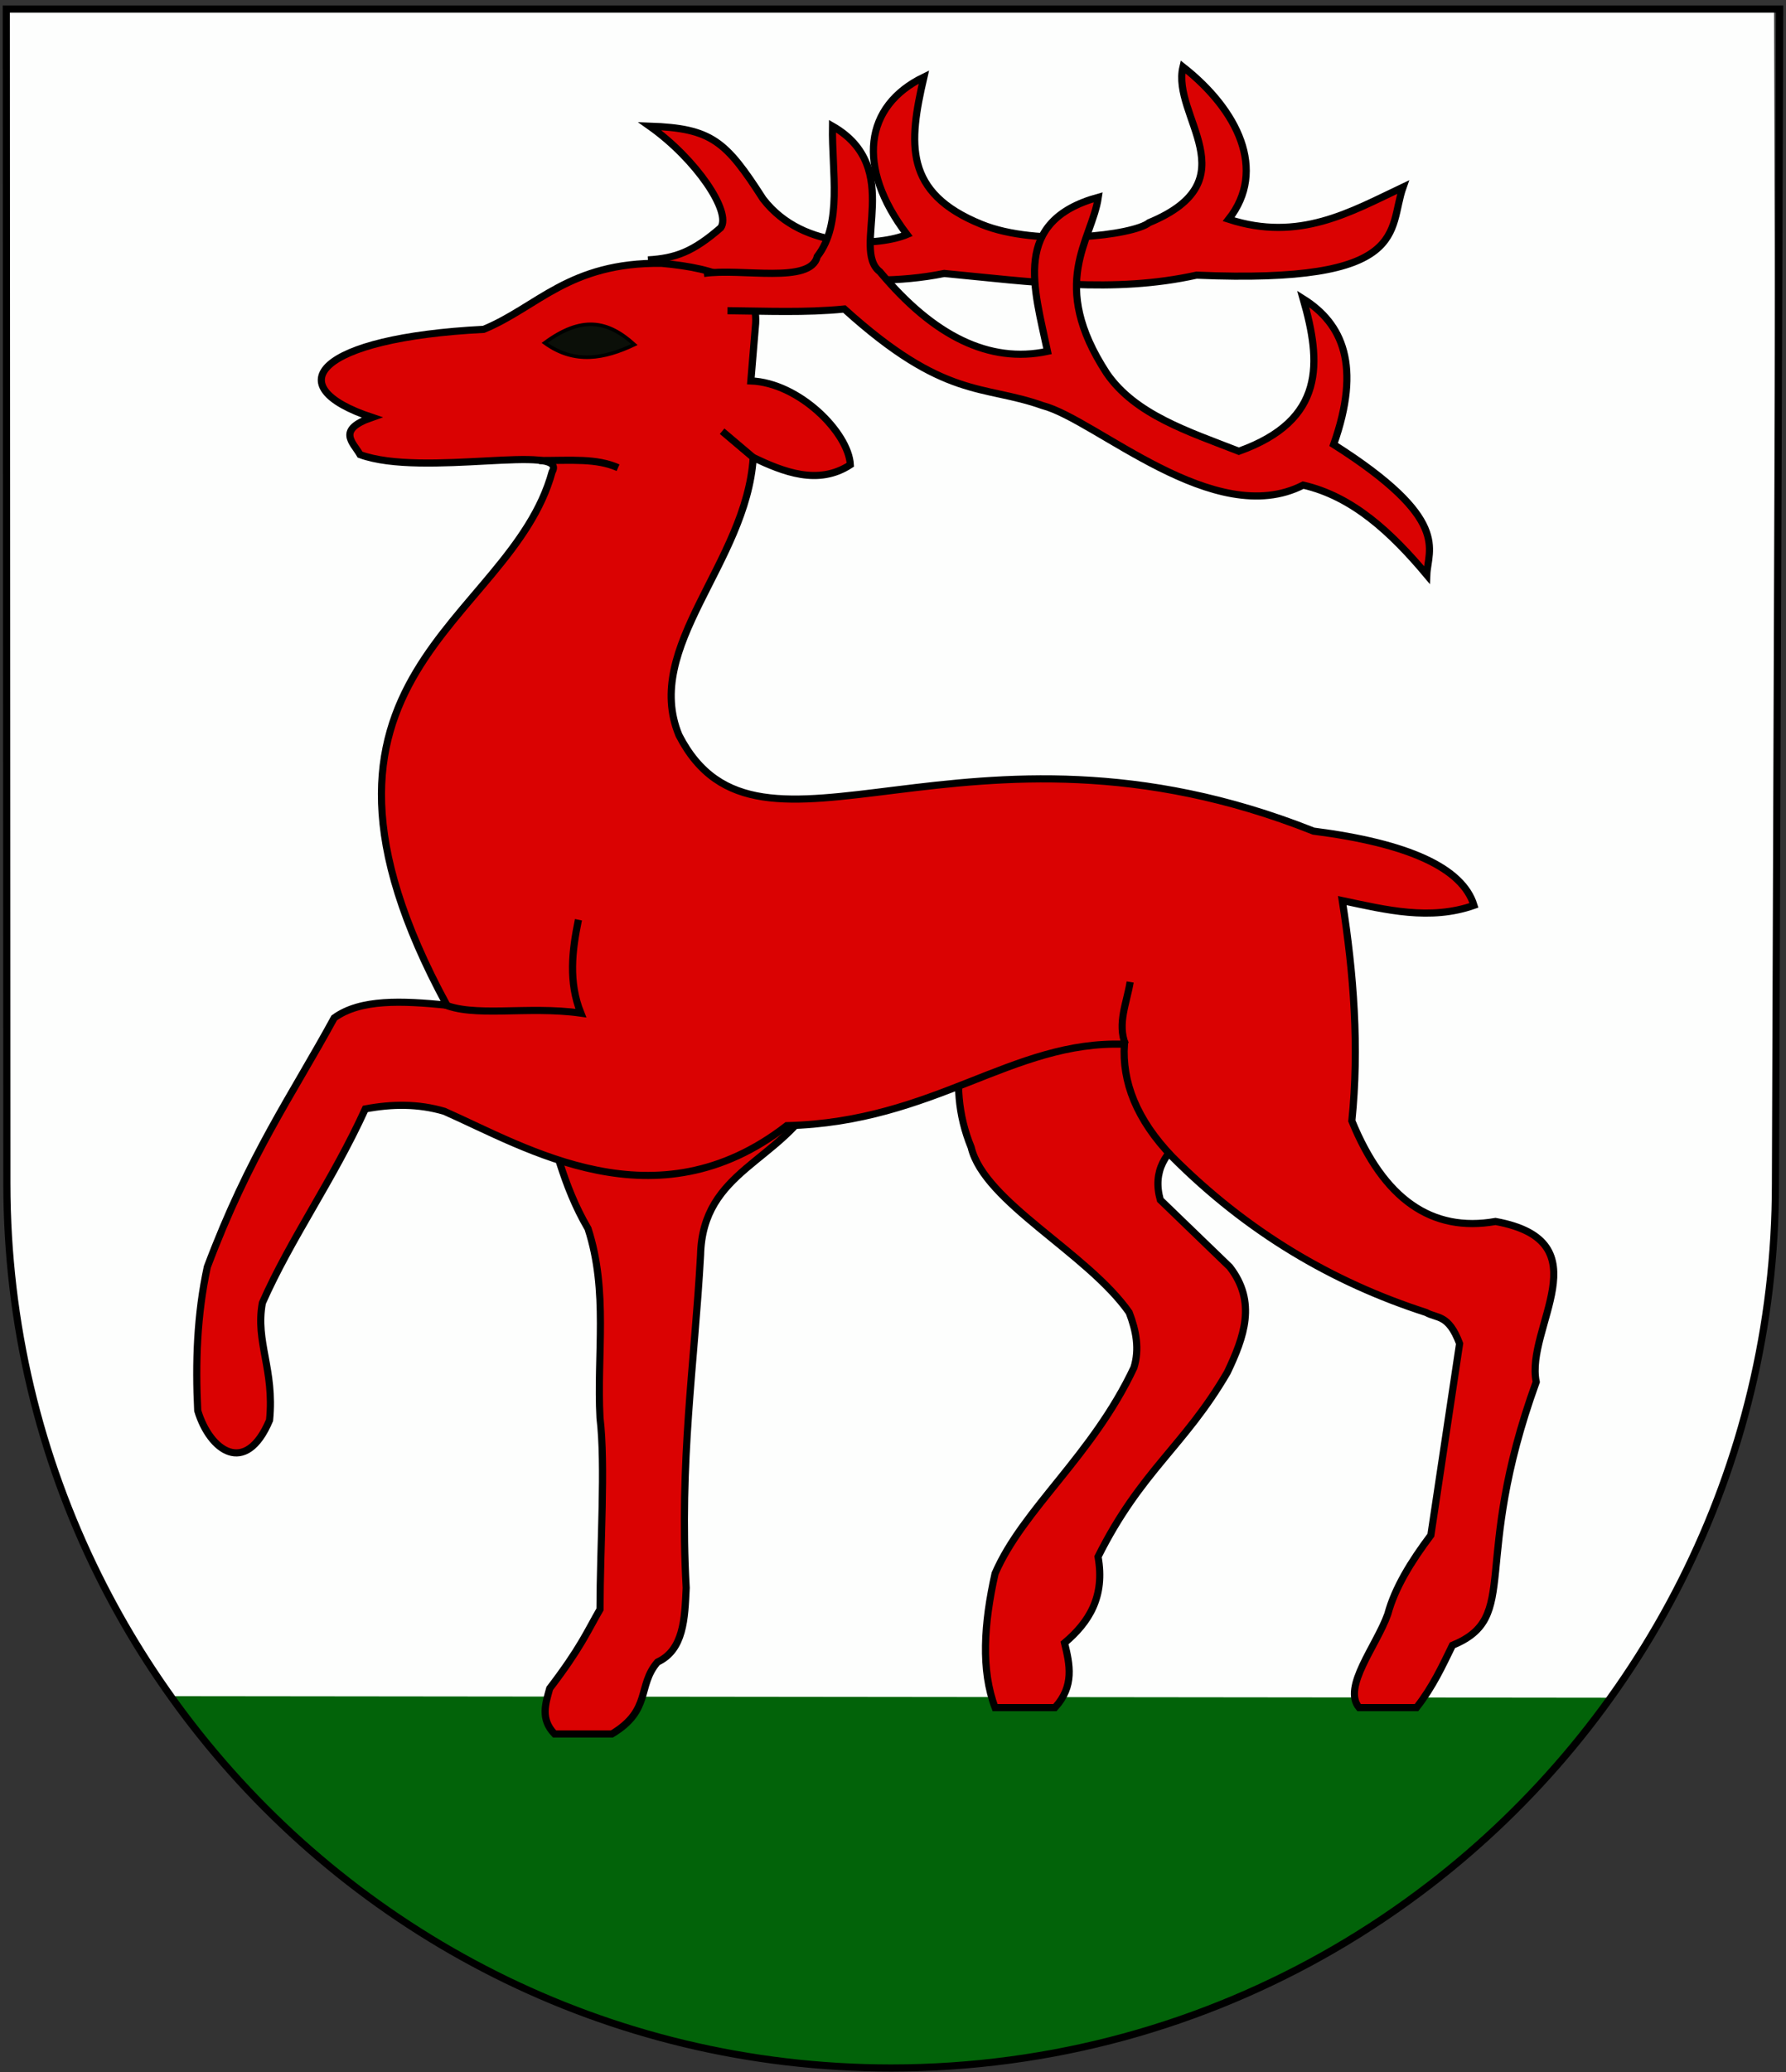
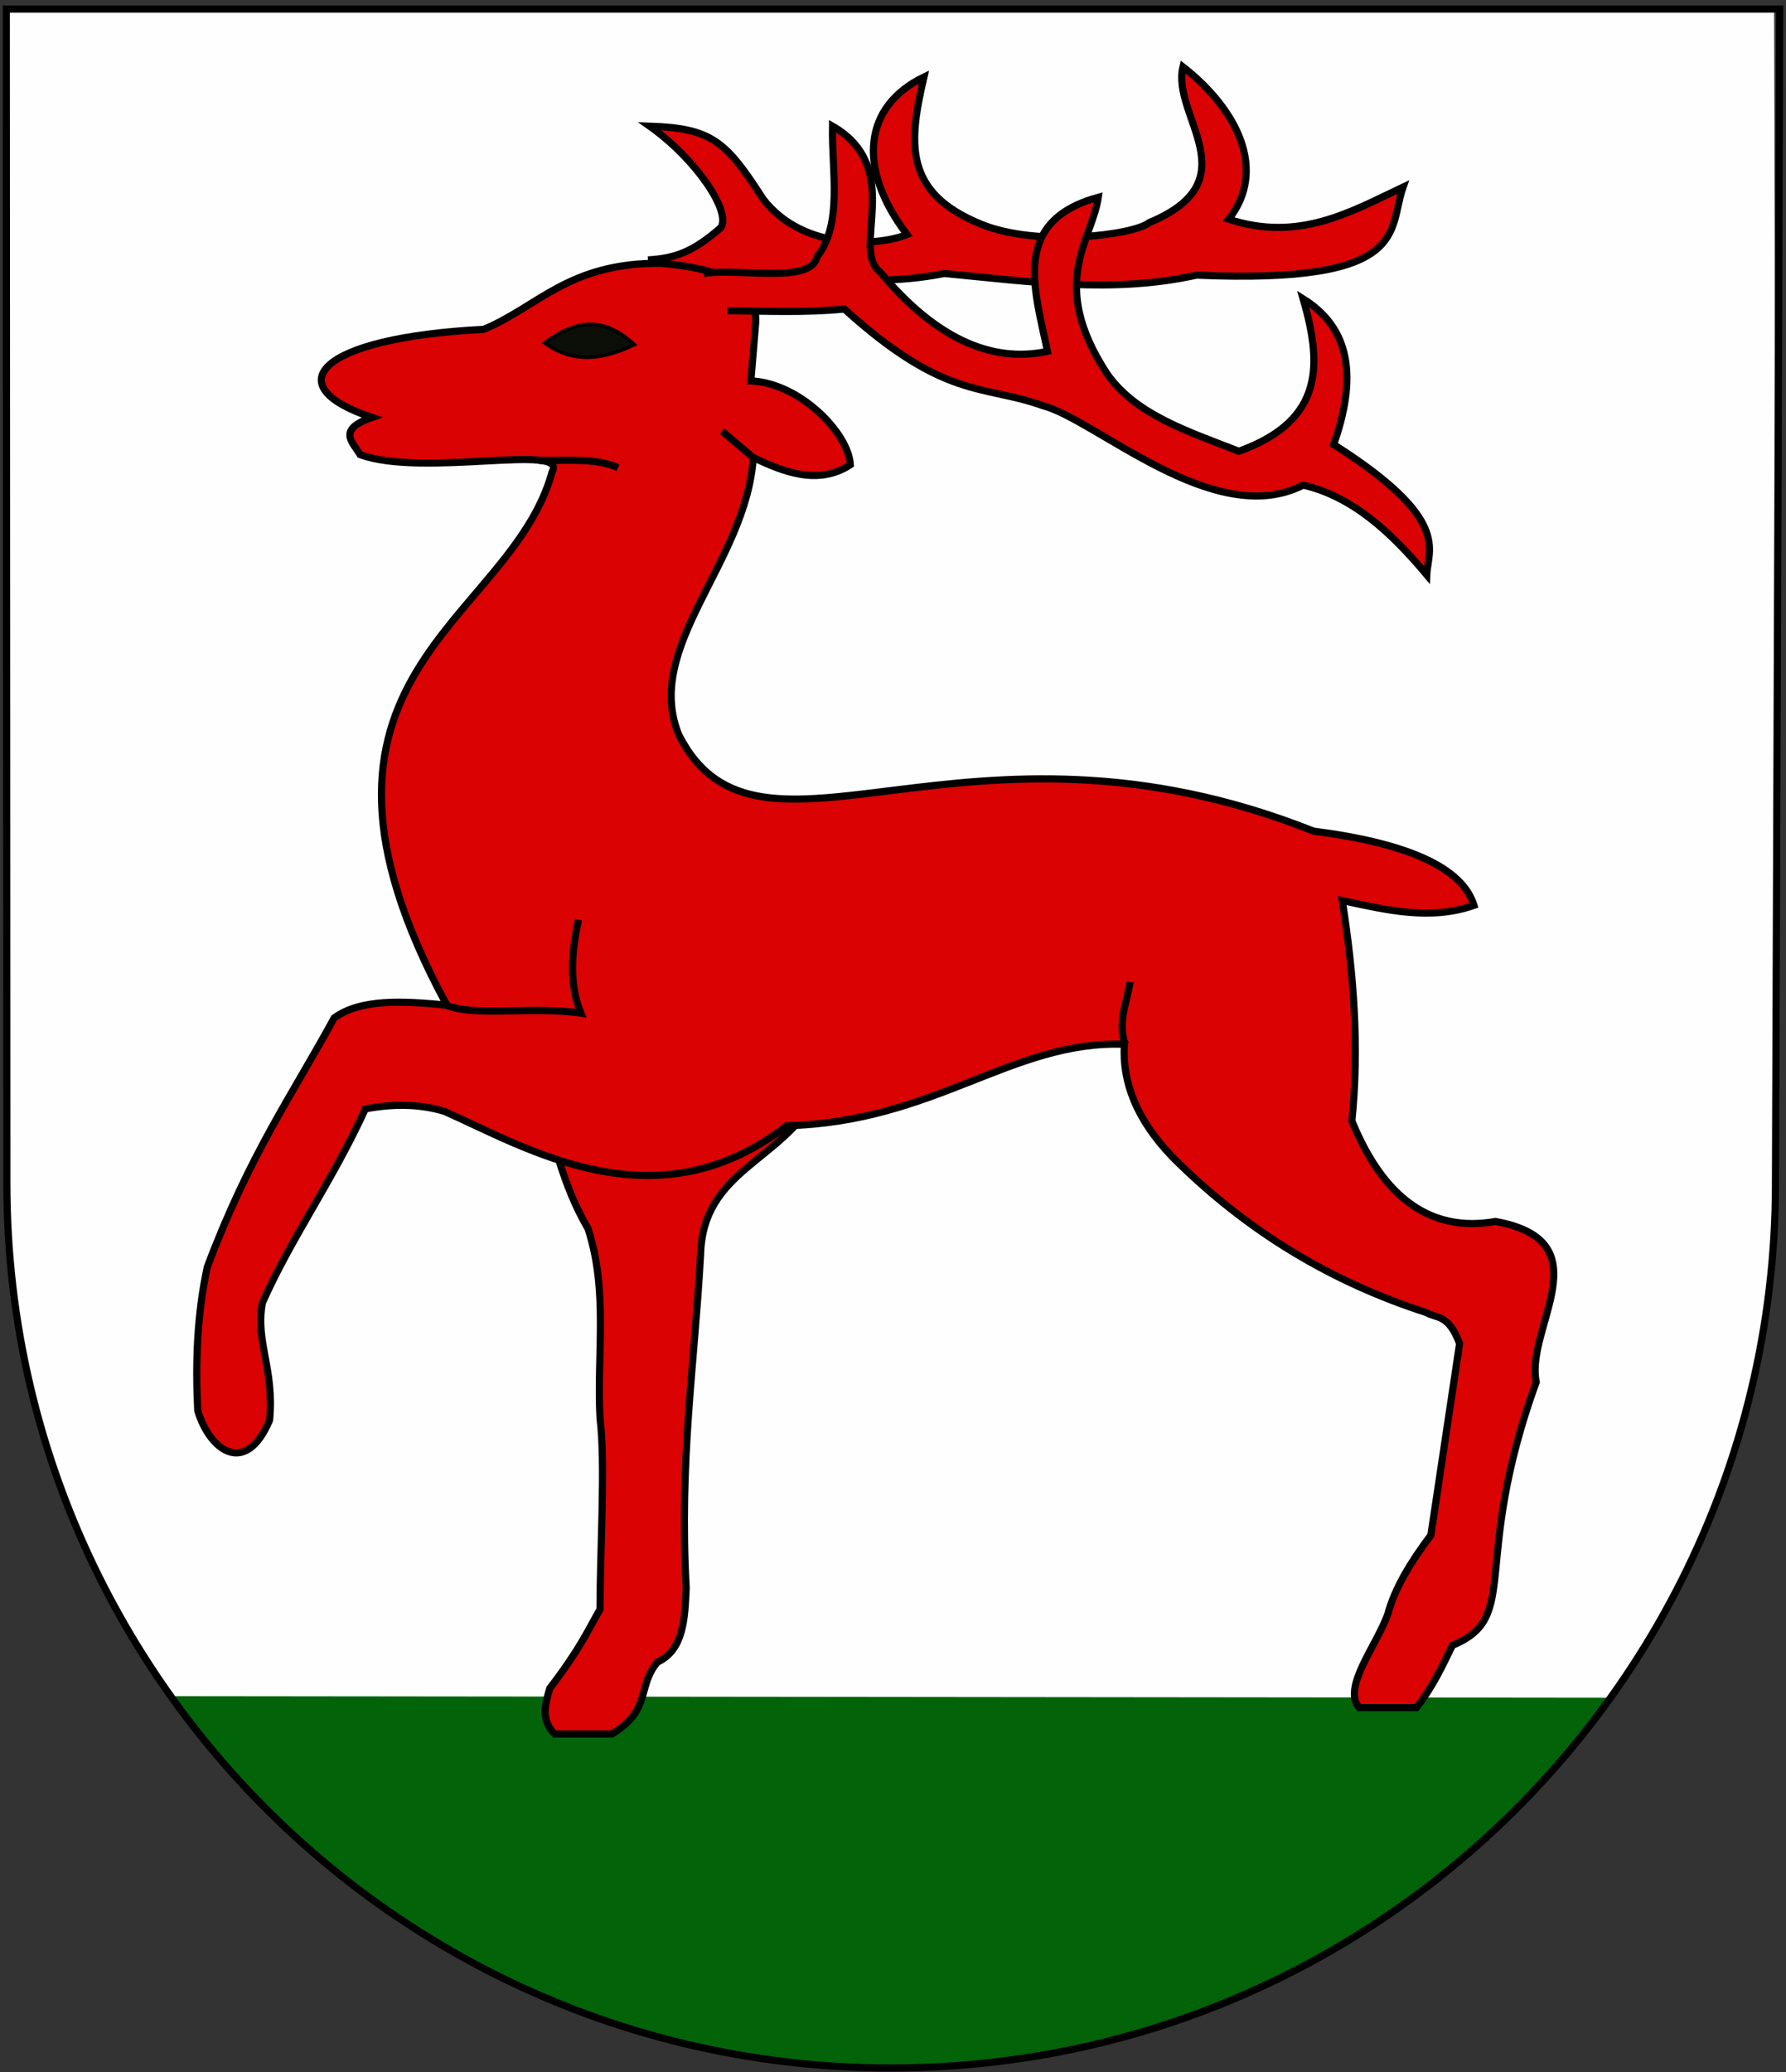
<svg xmlns="http://www.w3.org/2000/svg" xmlns:ns1="http://inkscape.sourceforge.net/DTD/sodipodi-0.dtd" xmlns:ns2="http://www.inkscape.org/namespaces/inkscape" id="svg2" ns1:version="0.32" ns2:version="0.43" width="500" height="580" version="1.0" ns1:docbase="D:\obrazki\svg" ns1:docname="POL_Rzepin_COA.svg" ns2:export-filename="D:\olek\Pulpit\svg\POL_Chodzież_COA.png" ns2:export-xdpi="87.080002" ns2:export-ydpi="87.080002">
  <rect width="100%" height="100%" fill="#333333" stroke="none" />
  <defs id="defs5" />
  <ns1:namedview ns2:window-height="708" ns2:window-width="1024" ns2:pageshadow="2" ns2:pageopacity="0.0" borderopacity="1.0" bordercolor="#666666" pagecolor="#ffffff" id="base" borderlayer="top" ns2:zoom="0.5" ns2:cx="226.87885" ns2:cy="359.42388" ns2:window-x="-4" ns2:window-y="-4" ns2:current-layer="layer1" showguides="true" ns2:guide-bbox="true" />
  <g ns2:groupmode="layer" id="layer1" ns2:label="s" style="display:inline" />
  <g ns2:groupmode="layer" id="layer5" ns2:label="g" style="display:inline">
    <path style="color:#000000;fill:#fdfefd;fill-opacity:1;fill-rule:evenodd;stroke:none;stroke-width:2;stroke-linecap:butt;stroke-linejoin:miter;marker:none;marker-start:none;marker-mid:none;marker-end:none;stroke-miterlimit:4;stroke-dasharray:none;stroke-dashoffset:0;stroke-opacity:1;visibility:visible;display:inline;overflow:visible" d="M 497.493,331.316 C 497.493,467.95 386.564,578.879 249.93,578.879 C 113.295,578.879 2.483,467.95 2.366,331.316 L 2.086,1.823 L 496.682,2.53 L 497.493,331.316 z " id="path10311" ns1:nodetypes="cssccc" />
    <path style="color:#000000;fill:#026309;fill-opacity:1;fill-rule:evenodd;stroke:none;stroke-width:2;stroke-linecap:butt;stroke-linejoin:miter;marker:none;marker-start:none;marker-mid:none;marker-end:none;stroke-miterlimit:4;stroke-dasharray:none;stroke-dashoffset:0;stroke-opacity:1;visibility:visible;display:inline;overflow:visible" d="M 451.33,475.237 C 406.401,537.969 332.906,578.879 249.93,578.879 C 166.764,578.879 93.165,537.782 48.272,474.805 L 451.33,475.237 z " id="path1386" ns1:nodetypes="cscc" />
  </g>
  <g ns2:groupmode="layer" id="layer4" ns2:label="f" style="display:inline">
    <g id="g7112" transform="translate(-6.39e-2,-7.5)" />
    <path style="opacity:1;color:#000000;fill:#fdfefd;fill-opacity:1;fill-rule:evenodd;stroke:none;stroke-width:2;stroke-linecap:butt;stroke-linejoin:miter;marker:none;marker-start:none;marker-mid:none;marker-end:none;stroke-miterlimit:4;stroke-dasharray:none;stroke-dashoffset:0;stroke-opacity:1;visibility:visible;display:inline;overflow:visible" d="M 317.491,267.459 L 317.491,280.894" id="path2265" />
    <g id="g2285" transform="matrix(0.948,0,0,0.948,13.124,25.354)">
      <path ns1:nodetypes="cccccccccccccc" id="path2281" d="M 177.5,50 C 185.667,49.514 190.833,47.601 199,40.5 C 202.25,35.917 191.803,20.268 178,10.5 C 196.346,11.139 200.508,14.883 211.5,32 C 223.724,47.864 246.594,45.636 254,42.5 C 238.892,22.607 241.412,4.479 259,-4 C 254.449,15.615 253.012,30.196 276,39.5 C 292.5,46.235 321,42.69 325.5,39 C 355.759,26.471 331.99,7.574 335.5,-7 C 351.651,5.67 360.43,23.514 349,38 C 369.774,44.753 384.876,35.908 400.5,28.5 C 395.985,41.185 403.102,57.23 339.5,54.5 C 314.963,59.945 290.858,56.483 265,54 C 238.126,59.477 214.5,51.333 190.5,56.5" style="opacity:1;color:#000000;fill:#da0202;fill-opacity:1;fill-rule:evenodd;stroke:#000000;stroke-width:2.11;stroke-linecap:butt;stroke-linejoin:miter;marker:none;marker-start:none;marker-mid:none;marker-end:none;stroke-miterlimit:4;stroke-dasharray:none;stroke-dashoffset:0;stroke-opacity:1;visibility:visible;display:inline;overflow:visible" />
-       <path ns1:nodetypes="ccccccccccccccc" id="path2271" d="M 297.692,477.47 L 280.014,477.47 C 275.813,466.371 276.695,452.731 280.014,437.872 C 288.308,418.722 308.796,403.093 321.026,377.06 C 322.695,371.639 321.699,366.218 319.612,360.797 C 307.209,343.119 276.83,328.27 272.943,312.007 C 268.989,302.343 268.417,292.679 270.115,283.015 L 327.39,273.116 L 337.29,308.471 C 330.239,313.146 326.448,319.125 328.805,327.563 L 349.311,347.362 C 357.367,357.733 353.527,368.104 348.604,378.475 C 335.876,400.365 323.148,407.452 310.42,432.922 C 312.537,444.657 307.783,452.27 300.52,458.378 C 302.088,464.742 303.501,471.106 297.692,477.47 z " style="opacity:1;color:#000000;fill:#da0202;fill-opacity:1;fill-rule:evenodd;stroke:#000000;stroke-width:2.11;stroke-linecap:butt;stroke-linejoin:miter;marker:none;marker-start:none;marker-mid:none;marker-end:none;stroke-miterlimit:4;stroke-dasharray:none;stroke-dashoffset:0;stroke-opacity:1;visibility:visible;display:inline;overflow:visible" />
      <path ns1:nodetypes="cccccccccccc" id="path2273" d="M 149.907,485.248 L 166.877,485.248 C 178.643,478.177 174.268,471.106 180.312,464.034 C 188.079,460.432 188.381,451.23 188.798,442.114 C 186.735,404.622 191.244,376.303 193.04,343.826 C 193.645,318.653 216.799,316.545 227.688,296.45 L 145.664,297.157 C 149.81,310.121 152.215,323.085 159.806,336.048 C 165.851,354.669 162.345,373.289 163.342,391.91 C 165.005,405.777 163.381,429.504 163.342,448.478 C 159.474,455.174 157.62,459.856 148.492,471.813 C 147.269,476.291 145.65,480.769 149.907,485.248 z " style="opacity:1;color:#000000;fill:#da0202;fill-opacity:1;fill-rule:evenodd;stroke:#000000;stroke-width:2.11;stroke-linecap:butt;stroke-linejoin:miter;marker:none;marker-start:none;marker-mid:none;marker-end:none;stroke-miterlimit:4;stroke-dasharray:none;stroke-dashoffset:0;stroke-opacity:1;visibility:visible;display:inline;overflow:visible" />
      <path ns1:nodetypes="ccccccccccccccccccccccccccccccccccc" id="path1390" d="M 181.5,51 C 154.135,50.693 145.02,63.879 129,70.5 C 79.867,73.009 67.802,87.158 96,96.5 C 85.444,100.167 90.372,103.833 92.5,107.5 C 111.168,114.328 154.182,103.956 149.2,112.602 C 136.826,157.767 65.066,172.19 118.107,270.048 C 104.873,268.764 92.66,268.174 84.853,273.823 C 72.361,296.739 59.868,314.153 47.376,347.362 C 44.323,361.504 43.842,375.646 44.548,389.788 C 48.083,401.602 58.69,409.35 65.761,392.617 C 67.264,377.532 61.5,369.518 63.64,357.968 C 72.069,338.877 84.375,321.906 94.045,300.693 C 101.823,299.23 109.602,299.099 117.38,301.4 C 141.728,312.153 179.762,335.656 218.496,305.643 C 262.337,304.57 284.964,280.405 318.198,281.601 C 317.502,292.679 321.727,303.757 332.34,314.835 C 354.404,336.969 379.574,351.859 407.294,360.797 C 410.593,362.659 413.893,361.211 417.193,369.989 L 408.708,426.558 C 402.858,434.336 398.075,442.114 395.98,449.892 C 392.616,459.299 382.502,471.406 387.495,477.47 L 404.465,477.47 C 409.284,471.341 412.07,465.213 415.072,459.085 C 435.584,450.642 420.281,435.315 439.82,381.303 C 436.534,365.257 459.96,339.783 427.8,333.927 C 408.943,337.227 394.801,327.327 385.373,304.228 C 387.613,282.544 385.942,260.859 382.545,239.175 C 395.508,241.936 408.472,245.143 421.436,240.589 C 418.025,229.472 401.983,222.243 374.059,218.668 C 271.006,177.695 210.513,236.681 186.676,190.384 C 175.821,164.221 206.594,139.472 208.596,108.36 C 217.448,112.54 227.714,116.724 237.272,110.488 C 236.745,101.023 222.197,86.281 207.889,85.732 L 209.304,68.762 C 210.054,56.676 197.986,52.479 181.5,51 z " style="opacity:1;color:#000000;fill:#da0202;fill-opacity:1;fill-rule:evenodd;stroke:#000000;stroke-width:2.11;stroke-linecap:butt;stroke-linejoin:miter;marker:none;marker-start:none;marker-mid:none;marker-end:none;stroke-miterlimit:4;stroke-dasharray:none;stroke-dashoffset:0;stroke-opacity:1;visibility:visible;display:inline;overflow:visible" />
      <path ns1:nodetypes="cc" id="path2267" d="M 319.905,263.216 C 318.905,269.344 316.062,275.473 318.491,281.601" style="opacity:1;color:#000000;fill:none;fill-opacity:1;fill-rule:evenodd;stroke:#000000;stroke-width:2.11;stroke-linecap:butt;stroke-linejoin:miter;marker:none;marker-start:none;marker-mid:none;marker-end:none;stroke-miterlimit:4;stroke-dasharray:none;stroke-dashoffset:0;stroke-opacity:1;visibility:visible;display:inline;overflow:visible" />
      <path ns1:nodetypes="ccc" id="path2269" d="M 116.673,269.58 C 125.856,273.889 141.731,270.173 157.685,272.409 C 153.99,263.216 155.085,254.024 156.978,244.831" style="opacity:1;color:#000000;fill:none;fill-opacity:1;fill-rule:evenodd;stroke:#000000;stroke-width:2.11;stroke-linecap:butt;stroke-linejoin:miter;marker:none;marker-start:none;marker-mid:none;marker-end:none;stroke-miterlimit:4;stroke-dasharray:none;stroke-dashoffset:0;stroke-opacity:1;visibility:visible;display:inline;overflow:visible" />
      <path ns1:nodetypes="cc" id="path2275" d="M 145.336,109.238 C 155.082,109.238 162.22,108.531 168.67,111.36" style="opacity:1;color:#000000;fill:none;fill-opacity:1;fill-rule:evenodd;stroke:#000000;stroke-width:2.11;stroke-linecap:butt;stroke-linejoin:miter;marker:none;marker-start:none;marker-mid:none;marker-end:none;stroke-miterlimit:4;stroke-dasharray:none;stroke-dashoffset:0;stroke-opacity:1;visibility:visible;display:inline;overflow:visible" />
      <path id="path2277" d="M 208.596,108.36 L 199.404,100.582" style="opacity:1;color:#000000;fill:none;fill-opacity:1;fill-rule:evenodd;stroke:#000000;stroke-width:2.11;stroke-linecap:butt;stroke-linejoin:miter;marker:none;marker-start:none;marker-mid:none;marker-end:none;stroke-miterlimit:4;stroke-dasharray:none;stroke-dashoffset:0;stroke-opacity:1;visibility:visible;display:inline;overflow:visible" />
      <path ns1:nodetypes="ccccccccccccccc" id="path2279" d="M 201,65 C 212.5,65.107 224,65.64 235.5,64.5 C 265.235,91.399 276.402,86.734 294,93 C 309.835,97.091 344.77,129.934 371,116.5 C 385.524,119.832 396.946,130.405 407.5,143 C 407.823,135.398 414.882,126.657 380,104.5 C 388.217,81.26 382.672,68.829 371,61.5 C 376.354,80.206 377.676,97.303 352,106.5 C 337.142,100.691 321.443,95.724 313,83.5 C 295.598,56.834 308.605,44.319 310.5,31.5 C 284.781,38.559 291.598,58.35 295.5,77 C 278.323,80.67 261.843,72.496 246,53.5 C 237.278,46.82 253.44,22.766 232,10.5 C 231.762,23.964 235.069,39.201 227.5,49 C 225.53,57.236 205.18,52.343 194,54" style="opacity:1;color:#000000;fill:#da0202;fill-opacity:1;fill-rule:evenodd;stroke:#000000;stroke-width:2.11;stroke-linecap:butt;stroke-linejoin:miter;marker:none;marker-start:none;marker-mid:none;marker-end:none;stroke-miterlimit:4;stroke-dasharray:none;stroke-dashoffset:0;stroke-opacity:1;visibility:visible;display:inline;overflow:visible" />
      <path ns1:nodetypes="ccc" id="path2283" d="M 147,74.5 C 157.879,66.485 165.55,67.801 173.5,75 C 164.667,79.174 155.833,80.919 147,74.5 z " style="fill:#0b0f08;fill-opacity:1;fill-rule:evenodd;stroke:#000000;stroke-width:1.055px;stroke-linecap:butt;stroke-linejoin:miter;stroke-opacity:1" />
    </g>
  </g>
  <g ns2:groupmode="layer" id="layer3" ns2:label="d" style="display:inline" />
  <g ns2:groupmode="layer" id="layer2" ns2:label="herb" style="display:inline">
    <path style="color:#000000;fill:none;fill-opacity:1;fill-rule:evenodd;stroke:#000000;stroke-width:2;stroke-linecap:butt;stroke-linejoin:miter;marker:none;marker-start:none;marker-mid:none;marker-end:none;stroke-miterlimit:4;stroke-dasharray:none;stroke-dashoffset:0;stroke-opacity:1;visibility:visible;display:inline;overflow:visible" d="M 497.049,331.316 C 497.049,411.23 459.102,482.351 400.259,527.628 C 391.758,534.169 382.819,540.172 373.497,545.583 C 337.022,566.754 294.659,578.879 249.485,578.879 C 169.846,578.879 98.961,541.193 53.669,482.696 C 43.644,469.749 34.873,455.781 27.538,440.977 C 11.157,407.916 1.941,370.683 1.922,331.316 L 1.763,2.53 L 498.237,2.53 L 497.049,331.316 z " id="path3989" ns1:nodetypes="cssssssccc" />
  </g>
</svg>